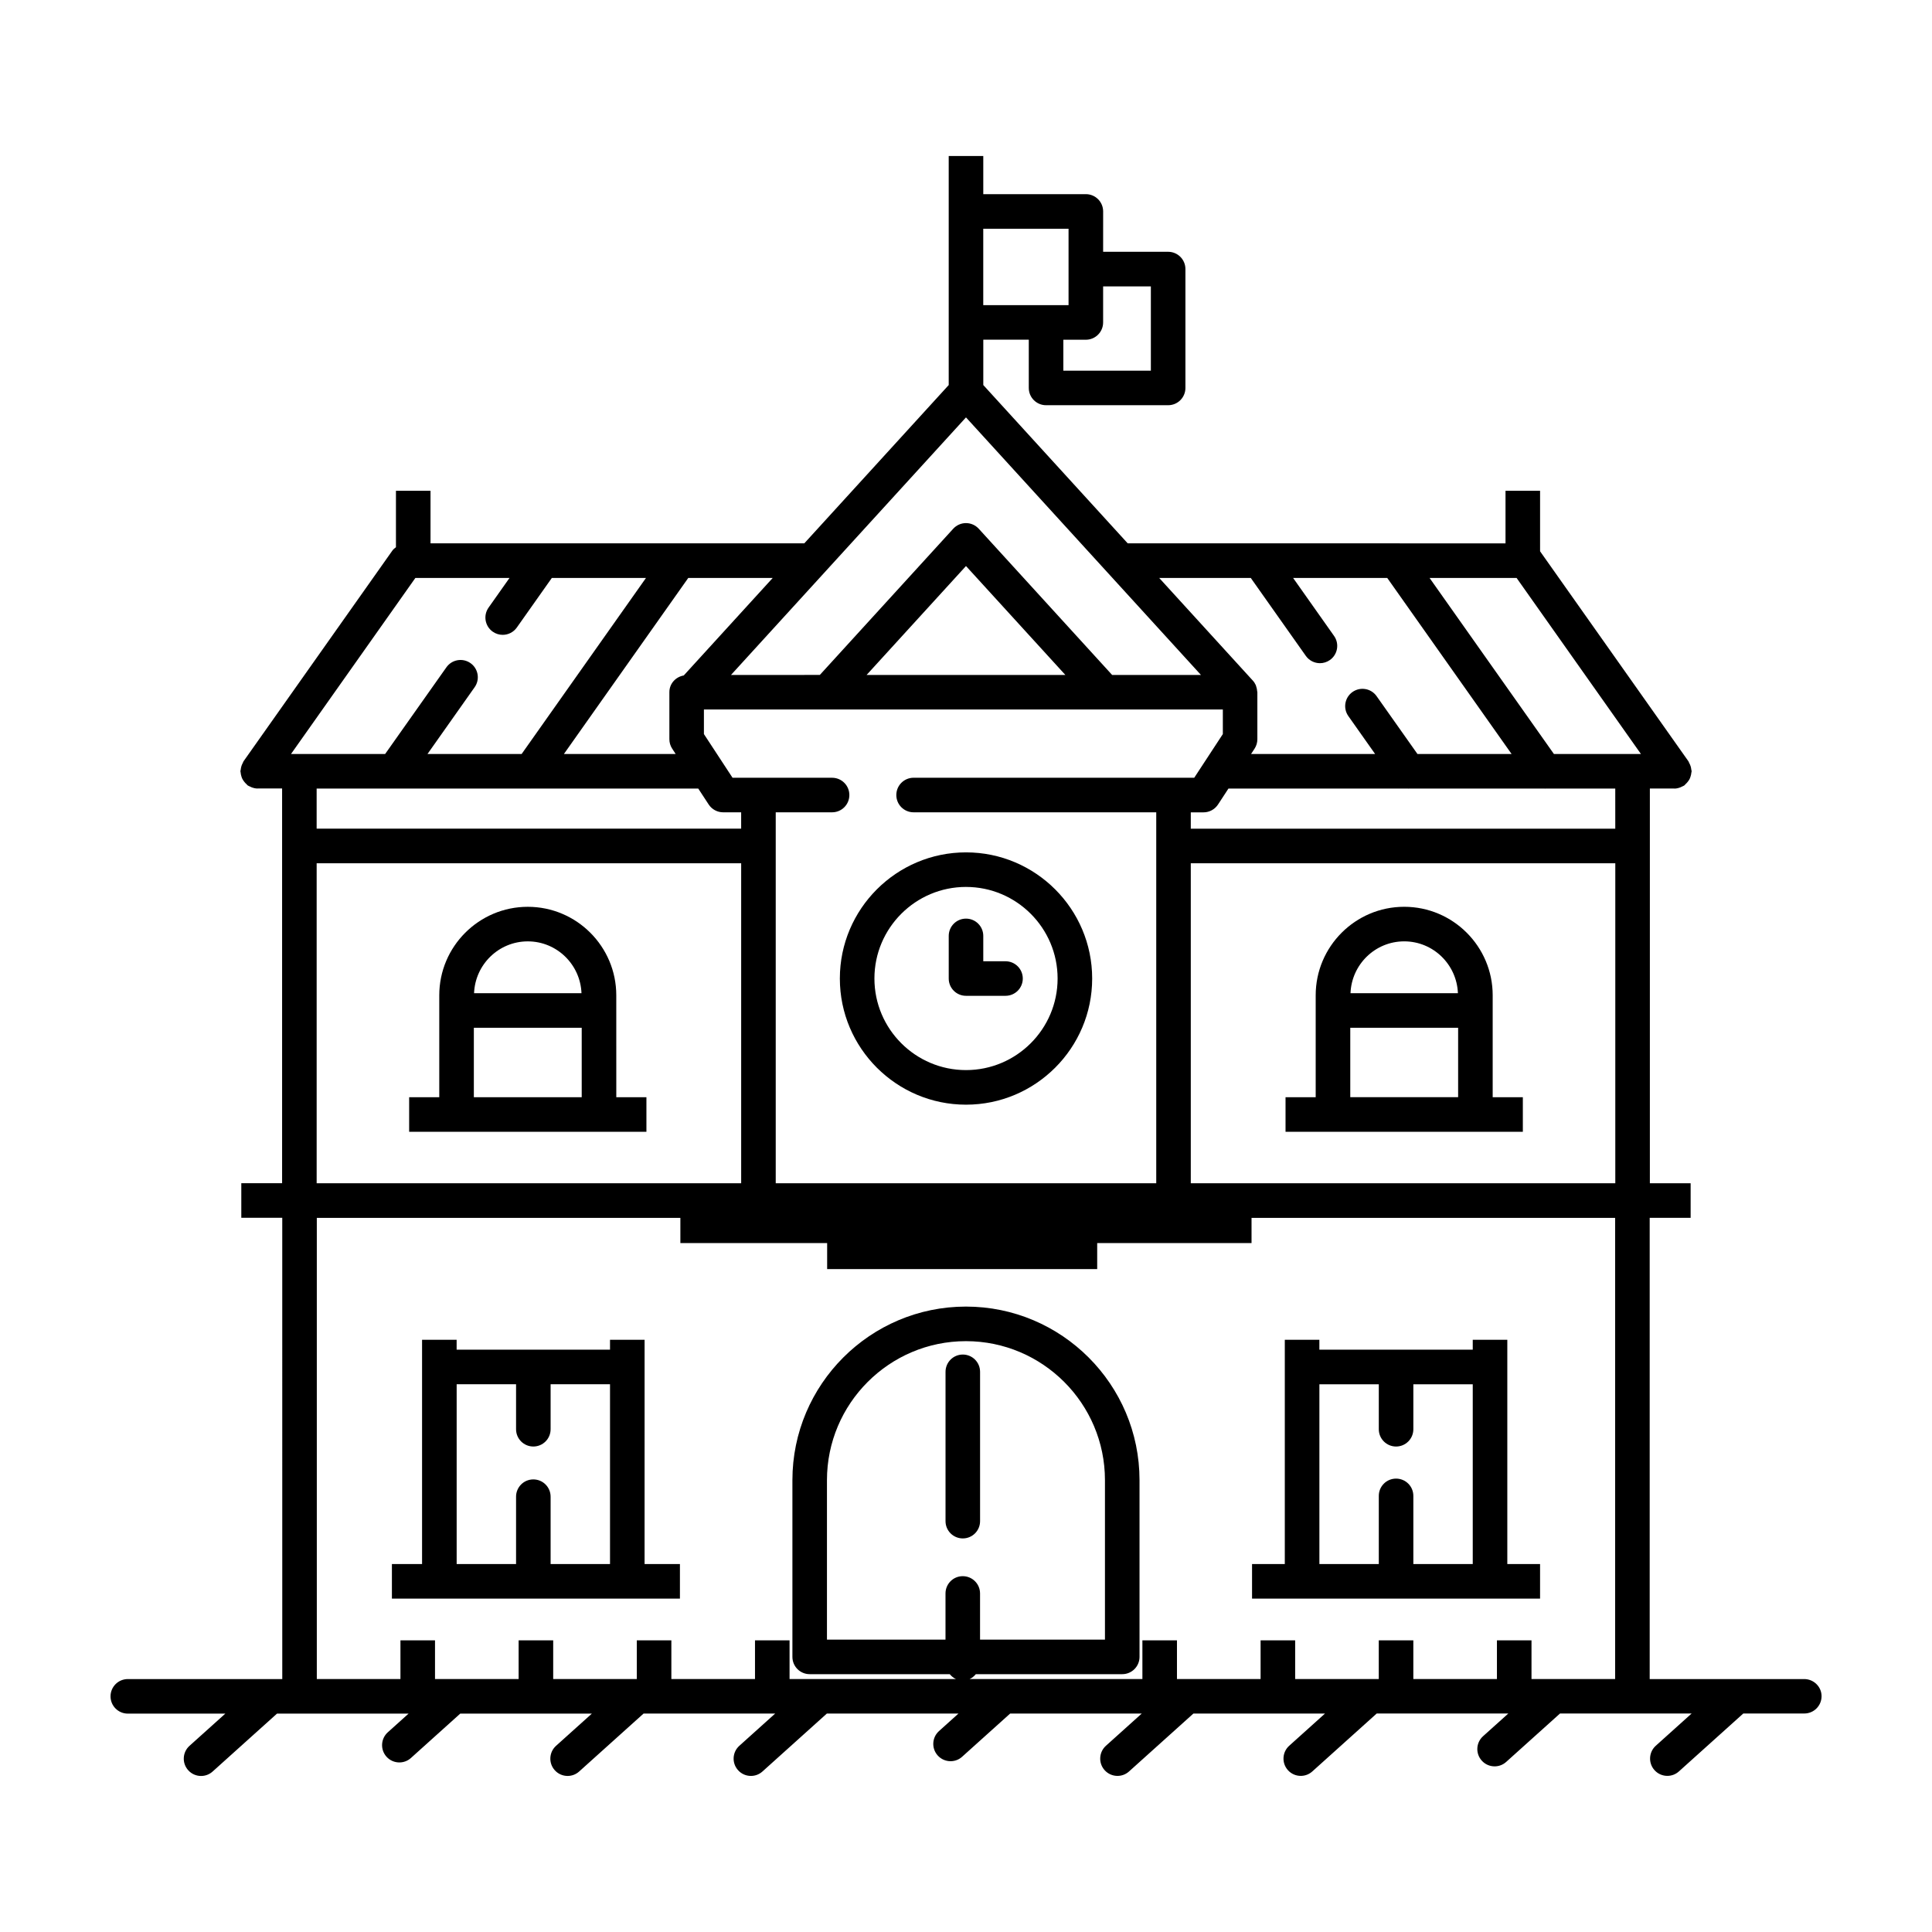
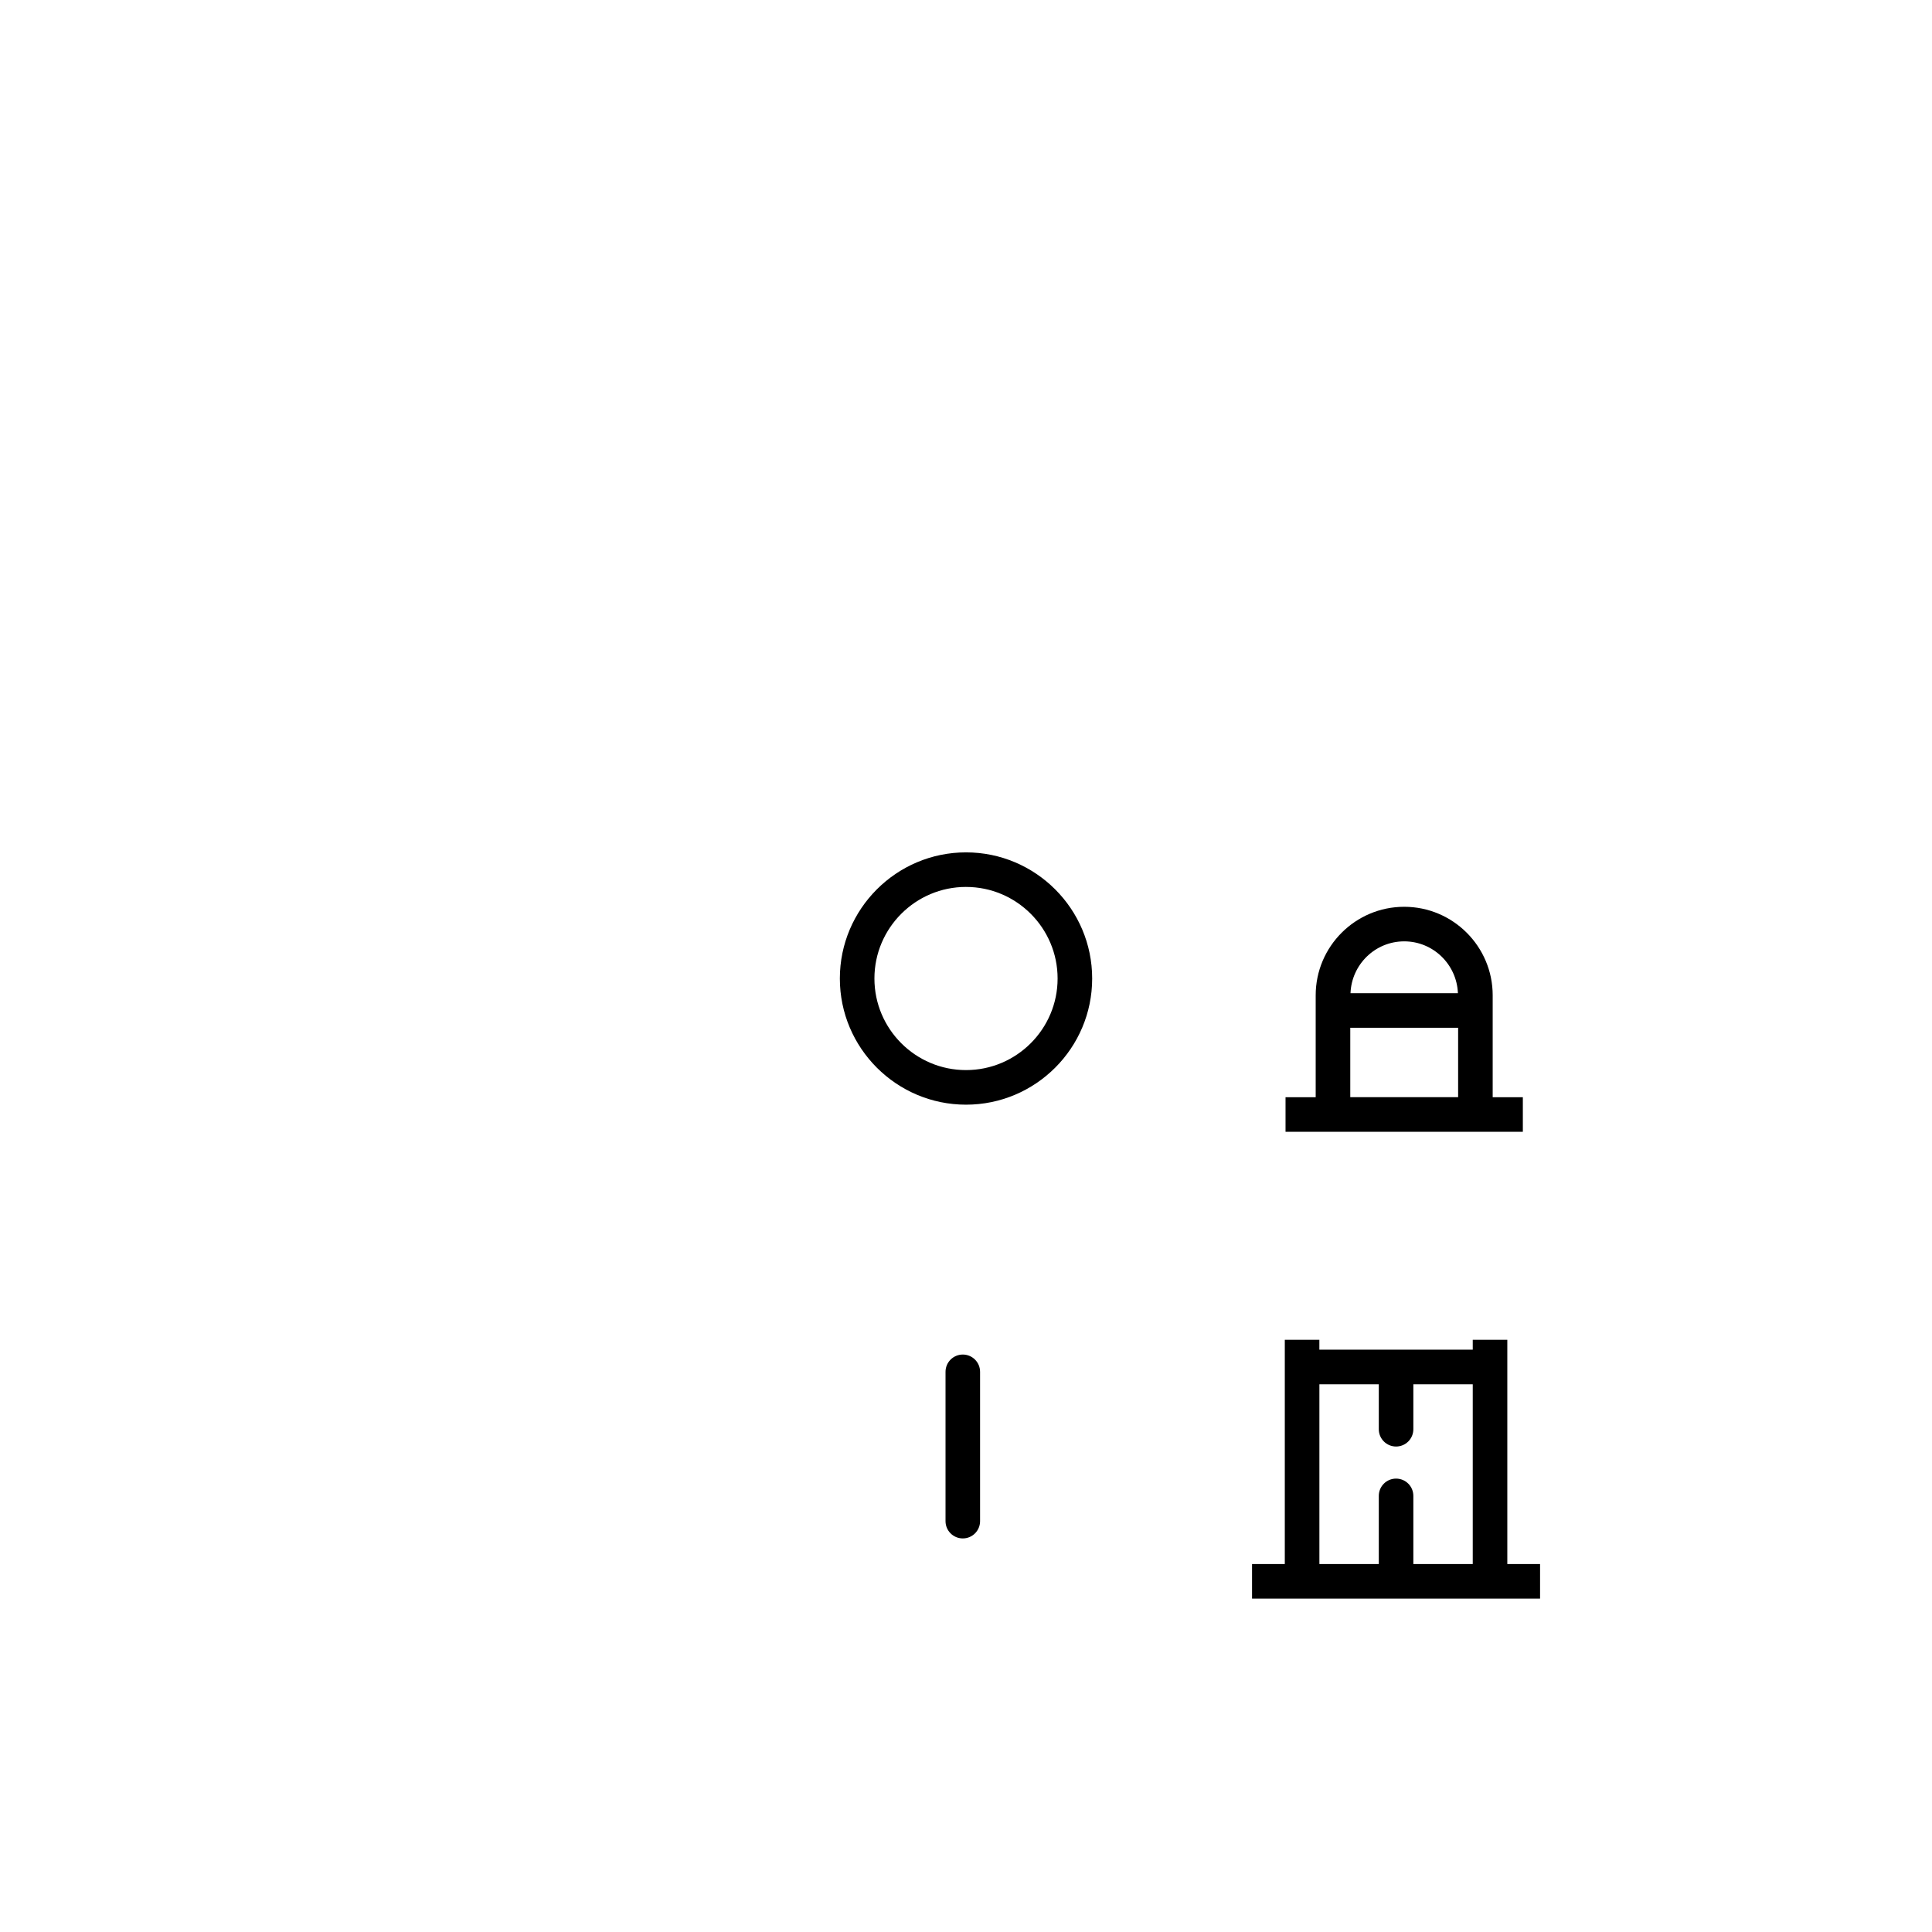
<svg xmlns="http://www.w3.org/2000/svg" fill="#000000" width="800px" height="800px" version="1.1" viewBox="144 144 512 512">
  <g>
-     <path d="m622.13 588.97h-40.945v-122.23h10.852v-9.16h-10.805v-104.61h6.438c0.02 0 0.035 0.016 0.055 0.016 0.555 0 1.102-0.137 1.637-0.348 0.125-0.051 0.238-0.117 0.359-0.176 0.215-0.105 0.438-0.176 0.645-0.316 0.121-0.086 0.188-0.223 0.297-0.316 0.211-0.18 0.383-0.379 0.559-0.59 0.207-0.258 0.395-0.508 0.539-0.797 0.117-0.227 0.191-0.457 0.266-0.707 0.102-0.328 0.176-0.648 0.203-0.992 0.012-0.121 0.07-0.227 0.07-0.352 0-0.156-0.074-0.289-0.09-0.438-0.031-0.316-0.086-0.613-0.188-0.922-0.098-0.309-0.227-0.59-0.383-0.867-0.074-0.133-0.09-0.277-0.18-0.402l-39.324-55.664v-16.031h-9.16v13.93l-100.12-0.004-38.273-41.953v-12.016h12.055v12.785c0 2.535 2.051 4.578 4.578 4.578h32.355c2.535 0 4.578-2.051 4.578-4.578v-31.504c0-2.535-2.051-4.578-4.578-4.578h-17.23l0.004-10.695c0-2.527-2.051-4.578-4.578-4.578h-27.188v-10.113h-9.16v60.699l-38.273 41.953h-99.055v-13.93h-9.16v14.957c-0.344 0.266-0.695 0.527-0.957 0.906l-39.438 55.828c-0.098 0.137-0.117 0.297-0.195 0.441-0.141 0.258-0.258 0.508-0.348 0.789-0.109 0.336-0.172 0.664-0.203 1.008-0.012 0.137-0.082 0.25-0.082 0.387 0 0.109 0.055 0.203 0.059 0.312 0.023 0.371 0.105 0.727 0.215 1.082 0.07 0.215 0.137 0.422 0.238 0.625 0.156 0.312 0.352 0.586 0.578 0.863 0.16 0.195 0.324 0.379 0.516 0.539 0.117 0.102 0.188 0.242 0.312 0.332 0.211 0.152 0.449 0.227 0.676 0.332 0.109 0.051 0.207 0.109 0.316 0.156 0.535 0.211 1.09 0.348 1.648 0.348 0.02 0 0.035-0.016 0.055-0.016h6.438v104.61h-10.812v9.16h10.852l0.004 111.98v10.27h-40.934c-2.527 0-4.578 2.051-4.578 4.578s2.051 4.578 4.578 4.578h25.844l-9.496 8.539c-1.879 1.691-2.035 4.586-0.336 6.469 0.902 1.008 2.152 1.516 3.406 1.516 1.094 0 2.188-0.387 3.062-1.18l17.062-15.348h34.867l-5.508 4.953c-1.879 1.699-2.035 4.59-0.344 6.473 0.906 1.008 2.156 1.516 3.41 1.516 1.094 0 2.188-0.387 3.062-1.176l13.078-11.77h34.875l-9.492 8.539c-1.879 1.691-2.035 4.586-0.344 6.469 0.902 1.008 2.152 1.516 3.406 1.516 1.094 0 2.188-0.387 3.062-1.18l17.062-15.348h34.875l-9.492 8.539c-1.879 1.691-2.035 4.586-0.336 6.469 0.902 1.008 2.152 1.516 3.406 1.516 1.094 0 2.188-0.387 3.062-1.18l17.062-15.348h34.875l-5.152 4.637c-1.883 1.691-2.039 4.59-0.348 6.473 0.906 1.004 2.156 1.516 3.41 1.516 1.094 0 2.188-0.387 3.059-1.176l12.73-11.453h34.875l-9.492 8.539c-1.879 1.691-2.035 4.586-0.344 6.469 0.902 1.008 2.152 1.516 3.406 1.516 1.094 0 2.188-0.387 3.062-1.18l17.062-15.348h34.875l-9.492 8.539c-1.879 1.691-2.035 4.586-0.344 6.469 0.902 1.008 2.152 1.516 3.406 1.516 1.094 0 2.188-0.387 3.062-1.18l17.062-15.348h34.875l-6.695 6.019c-1.879 1.691-2.035 4.586-0.336 6.469 0.902 1.008 2.152 1.516 3.406 1.516 1.094 0 2.188-0.387 3.062-1.176l14.262-12.828h34.879l-9.492 8.539c-1.879 1.691-2.035 4.586-0.344 6.469 0.902 1.008 2.152 1.516 3.406 1.516 1.094 0 2.188-0.387 3.062-1.18l17.062-15.348h16.164c2.535 0 4.578-2.051 4.578-4.578 0.012-2.492-2.062-4.547-4.594-4.547zm-185.79-359.52v-9.551h12.652v22.344h-23.195v-8.207h5.965c2.531-0.008 4.578-2.051 4.578-4.586zm-31.766-24.832h22.605v20.254h-22.605zm70.895 92.543 14.59 20.656c0.891 1.258 2.309 1.934 3.742 1.934 0.91 0 1.832-0.273 2.641-0.84 2.066-1.457 2.559-4.316 1.098-6.383l-10.852-15.367h24.945l32.953 46.652h-24.945l-10.832-15.332c-1.457-2.062-4.309-2.555-6.383-1.094-2.066 1.457-2.559 4.316-1.098 6.383l7.094 10.047h-32.875l0.922-1.406c0.488-0.746 0.746-1.617 0.746-2.508v-12.469c0-0.086-0.047-0.16-0.051-0.246-0.023-0.43-0.109-0.84-0.25-1.246-0.047-0.125-0.066-0.262-0.121-0.383-0.195-0.43-0.449-0.836-0.777-1.195l-0.117-0.125c-0.02-0.02-0.035-0.039-0.055-0.059l-24.645-27.016h24.27zm-89.363 62.109h64.312v98.309h-100.84v-98.309h14.934c2.535 0 4.578-2.051 4.578-4.578 0-2.535-2.051-4.578-4.578-4.578l-26.383-0.004-7.582-11.574v-6.516h137.52v6.516l-7.582 11.578-74.371-0.004c-2.527 0-4.578 2.051-4.578 4.578-0.004 2.539 2.047 4.582 4.578 4.582zm-45.691 0v4.332h-112.5v-10.629h20.418c0.031 0 0.059 0.016 0.09 0.016 0.02 0 0.035-0.016 0.055-0.016h36.016c0.031 0 0.059 0.016 0.09 0.016 0.02 0 0.035-0.016 0.055-0.016h44.406l2.766 4.227c0.848 1.293 2.293 2.07 3.836 2.07zm33.246-36.402 26.336-28.863 26.336 28.863zm26.336-68.254 62.27 68.254h-23.539l-35.348-38.746c-0.871-0.953-2.098-1.496-3.387-1.496-1.289 0-2.512 0.547-3.379 1.496l-35.348 38.742-23.543 0.004zm-51.215 42.547-23.578 25.844c-2.152 0.379-3.812 2.168-3.812 4.422v12.469c0 0.891 0.258 1.762 0.746 2.508l0.918 1.406h-29.609l32.953-46.652zm-94.703 0h24.949l-5.547 7.856c-1.461 2.066-0.973 4.922 1.098 6.383 0.805 0.57 1.727 0.84 2.641 0.84 1.441 0 2.852-0.676 3.742-1.934l9.281-13.141h24.949l-32.953 46.652h-24.949l12.496-17.695c1.461-2.066 0.973-4.922-1.094-6.383-2.07-1.457-4.922-0.969-6.383 1.094l-16.238 22.98h-24.945zm-26.16 75.609h112.5v84.812l-112.5-0.004zm166.65 193.51v12.238h-31.414v-42.258c0-20.309 16.52-36.84 36.832-36.84 20.309 0 36.84 16.523 36.84 36.84v42.258h-33.102v-12.238c0-2.527-2.051-4.578-4.578-4.578-2.531-0.004-4.578 2.043-4.578 4.578zm177.46 12.422v10.262h-22.164v-10.262h-9.16v10.262h-22.156v-10.262h-9.16v10.262h-22.156v-10.262h-9.16v10.262h-22.164v-10.262h-9.16v10.262h-45.801c0.664-0.281 1.199-0.75 1.656-1.293h38.805c2.535 0 4.578-2.051 4.578-4.578v-46.84c0-25.367-20.633-45.996-45.996-45.996-25.363 0-45.992 20.633-45.992 45.996v46.84c0 2.535 2.051 4.578 4.578 4.578h37.117c0.457 0.543 0.996 1.008 1.656 1.293h-44.105v-10.262h-9.16v10.262h-22.164v-10.262h-9.16v10.262h-22.156v-10.262h-9.16v10.262h-22.16v-10.262h-9.16v10.262h-22.164v-122.22h96.348v6.676h38.895v6.906h71.566v-6.906h40.902v-6.676h96.355zm0.043-121.12h-112.5v-84.809h112.5zm0-93.969h-112.5v-4.332h3.375c1.543 0 2.984-0.777 3.836-2.07l2.766-4.227h47.672c0.02 0 0.035 0.016 0.055 0.016 0.031 0 0.059-0.016 0.09-0.016h36.016c0.02 0 0.035 0.016 0.055 0.016 0.031 0 0.059-0.016 0.09-0.016h18.535l0.004 10.629zm-16.266-19.797-32.953-46.652h23.062l32.953 46.652z" />
    <path d="m403.73 547.12v-39.574c0-2.535-2.051-4.578-4.578-4.578s-4.578 2.051-4.578 4.578v39.574c0 2.535 2.051 4.578 4.578 4.578 2.527 0.004 4.578-2.043 4.578-4.578z" />
-     <path d="m314.82 499.05h-9.16v2.629h-40.648v-2.629h-9.16v59.434h-7.992v9.16h76.328v-9.16h-9.367l0.004-59.434zm-9.16 59.438h-15.742v-17.852c0-2.527-2.051-4.578-4.578-4.578-2.535 0-4.578 2.051-4.578 4.578v17.852h-15.742v-47.645h15.742v11.922c0 2.527 2.051 4.578 4.578 4.578s4.578-2.051 4.578-4.578v-11.922h15.742z" />
    <path d="m552.13 558.49h-8.676v-59.438h-9.16v2.629h-40.648v-2.629h-9.16v59.434h-8.68v9.16h76.328v-9.156zm-17.836 0h-15.742v-18.066c0-2.535-2.051-4.578-4.578-4.578-2.535 0-4.578 2.047-4.578 4.578v18.066h-15.742v-47.645h15.742v11.922c0 2.527 2.051 4.578 4.578 4.578s4.578-2.051 4.578-4.578v-11.922h15.742z" />
    <path d="m366.57 403.32c0 18.434 15 33.43 33.434 33.43s33.434-15 33.434-33.43c0-18.434-15-33.434-33.434-33.434-18.438 0-33.434 14.996-33.434 33.434zm33.434-24.273c13.383 0 24.273 10.891 24.273 24.273 0 13.379-10.895 24.266-24.273 24.266-13.383 0-24.273-10.887-24.273-24.27 0-13.379 10.891-24.27 24.273-24.27z" />
-     <path d="m400 407.9h10.473c2.535 0 4.578-2.051 4.578-4.578 0-2.527-2.051-4.578-4.578-4.578h-5.894v-6.723c0-2.527-2.051-4.578-4.578-4.578s-4.578 2.051-4.578 4.578v11.301c-0.004 2.531 2.043 4.578 4.578 4.578z" />
-     <path d="m307.32 407.77c0-12.938-10.52-23.457-23.453-23.457s-23.457 10.52-23.457 23.457v27.004h-7.981v9.16h62.879v-9.16h-7.984zm-23.453-14.297c7.688 0 13.934 6.117 14.234 13.734h-28.469c0.297-7.613 6.547-13.734 14.234-13.734zm14.293 41.301h-28.586v-18.402h28.586z" />
    <path d="m535 443.93h12.57v-9.16h-7.992v-27.004c0-12.938-10.52-23.457-23.453-23.457s-23.453 10.52-23.453 23.457v27.004h-7.992v9.16zm-18.871-50.461c7.688 0 13.93 6.117 14.234 13.734h-28.465c0.297-7.613 6.539-13.734 14.23-13.734zm-14.293 22.898h28.582v18.402h-28.582z" />
  </g>
</svg>